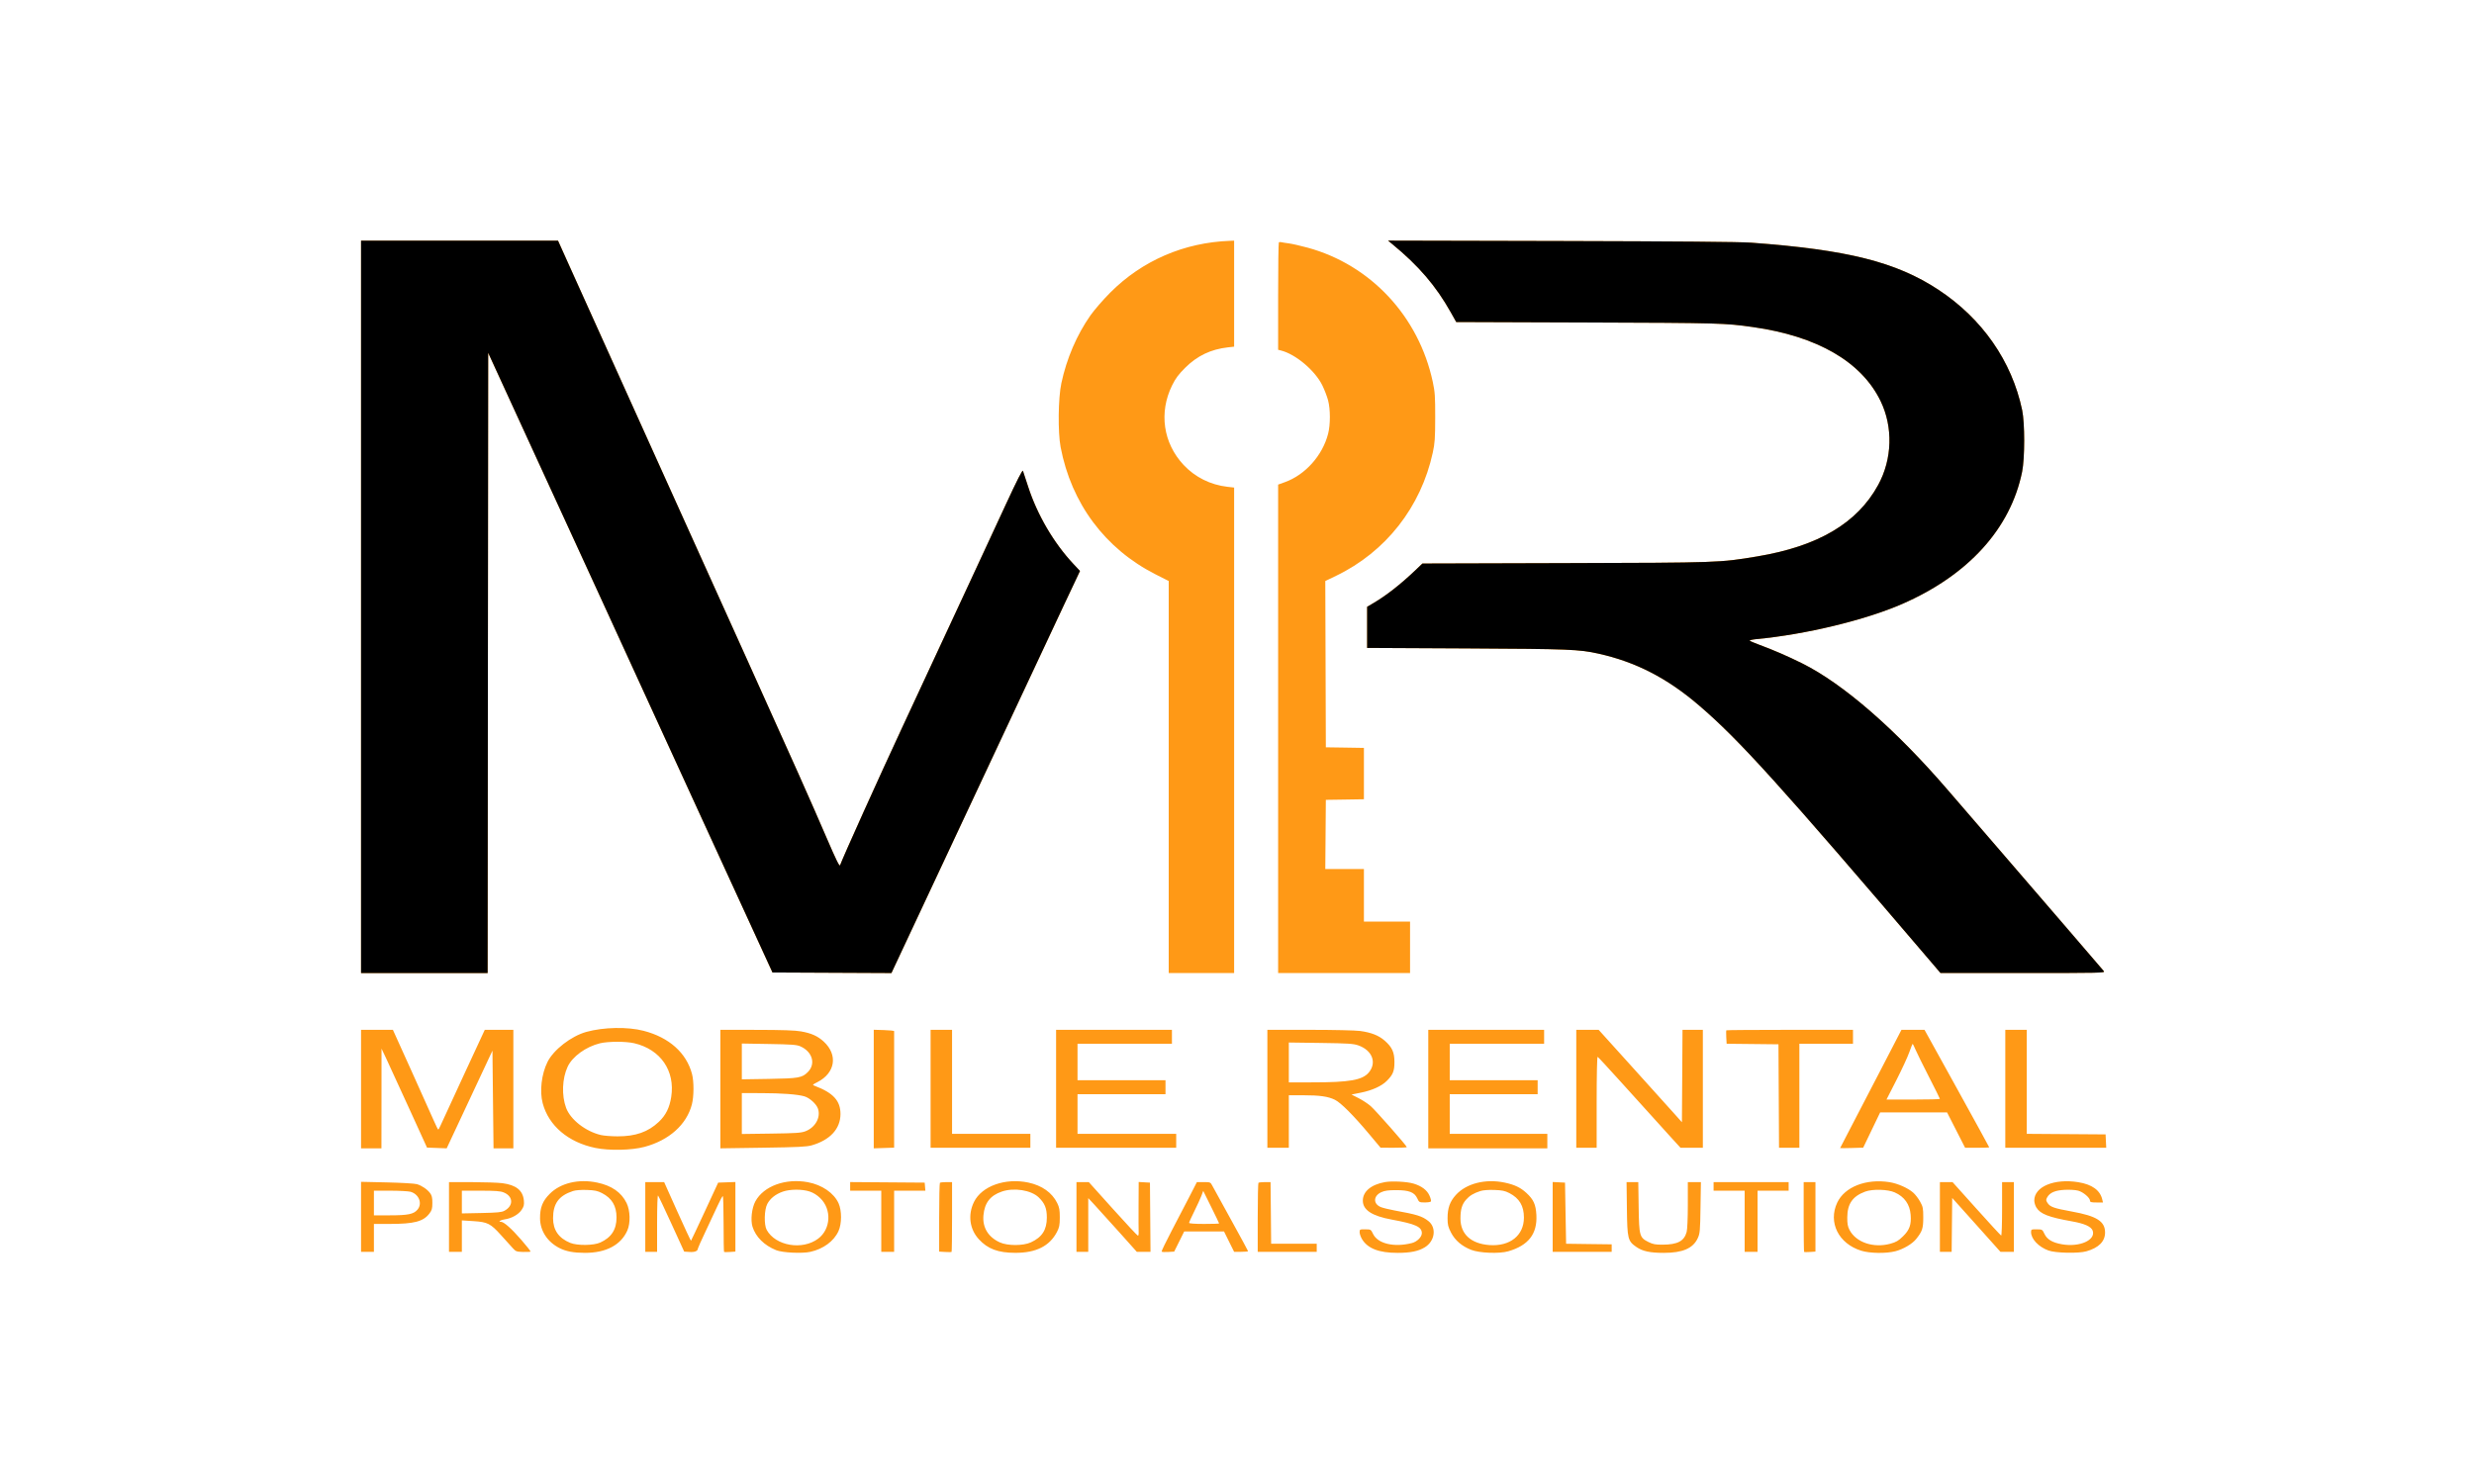
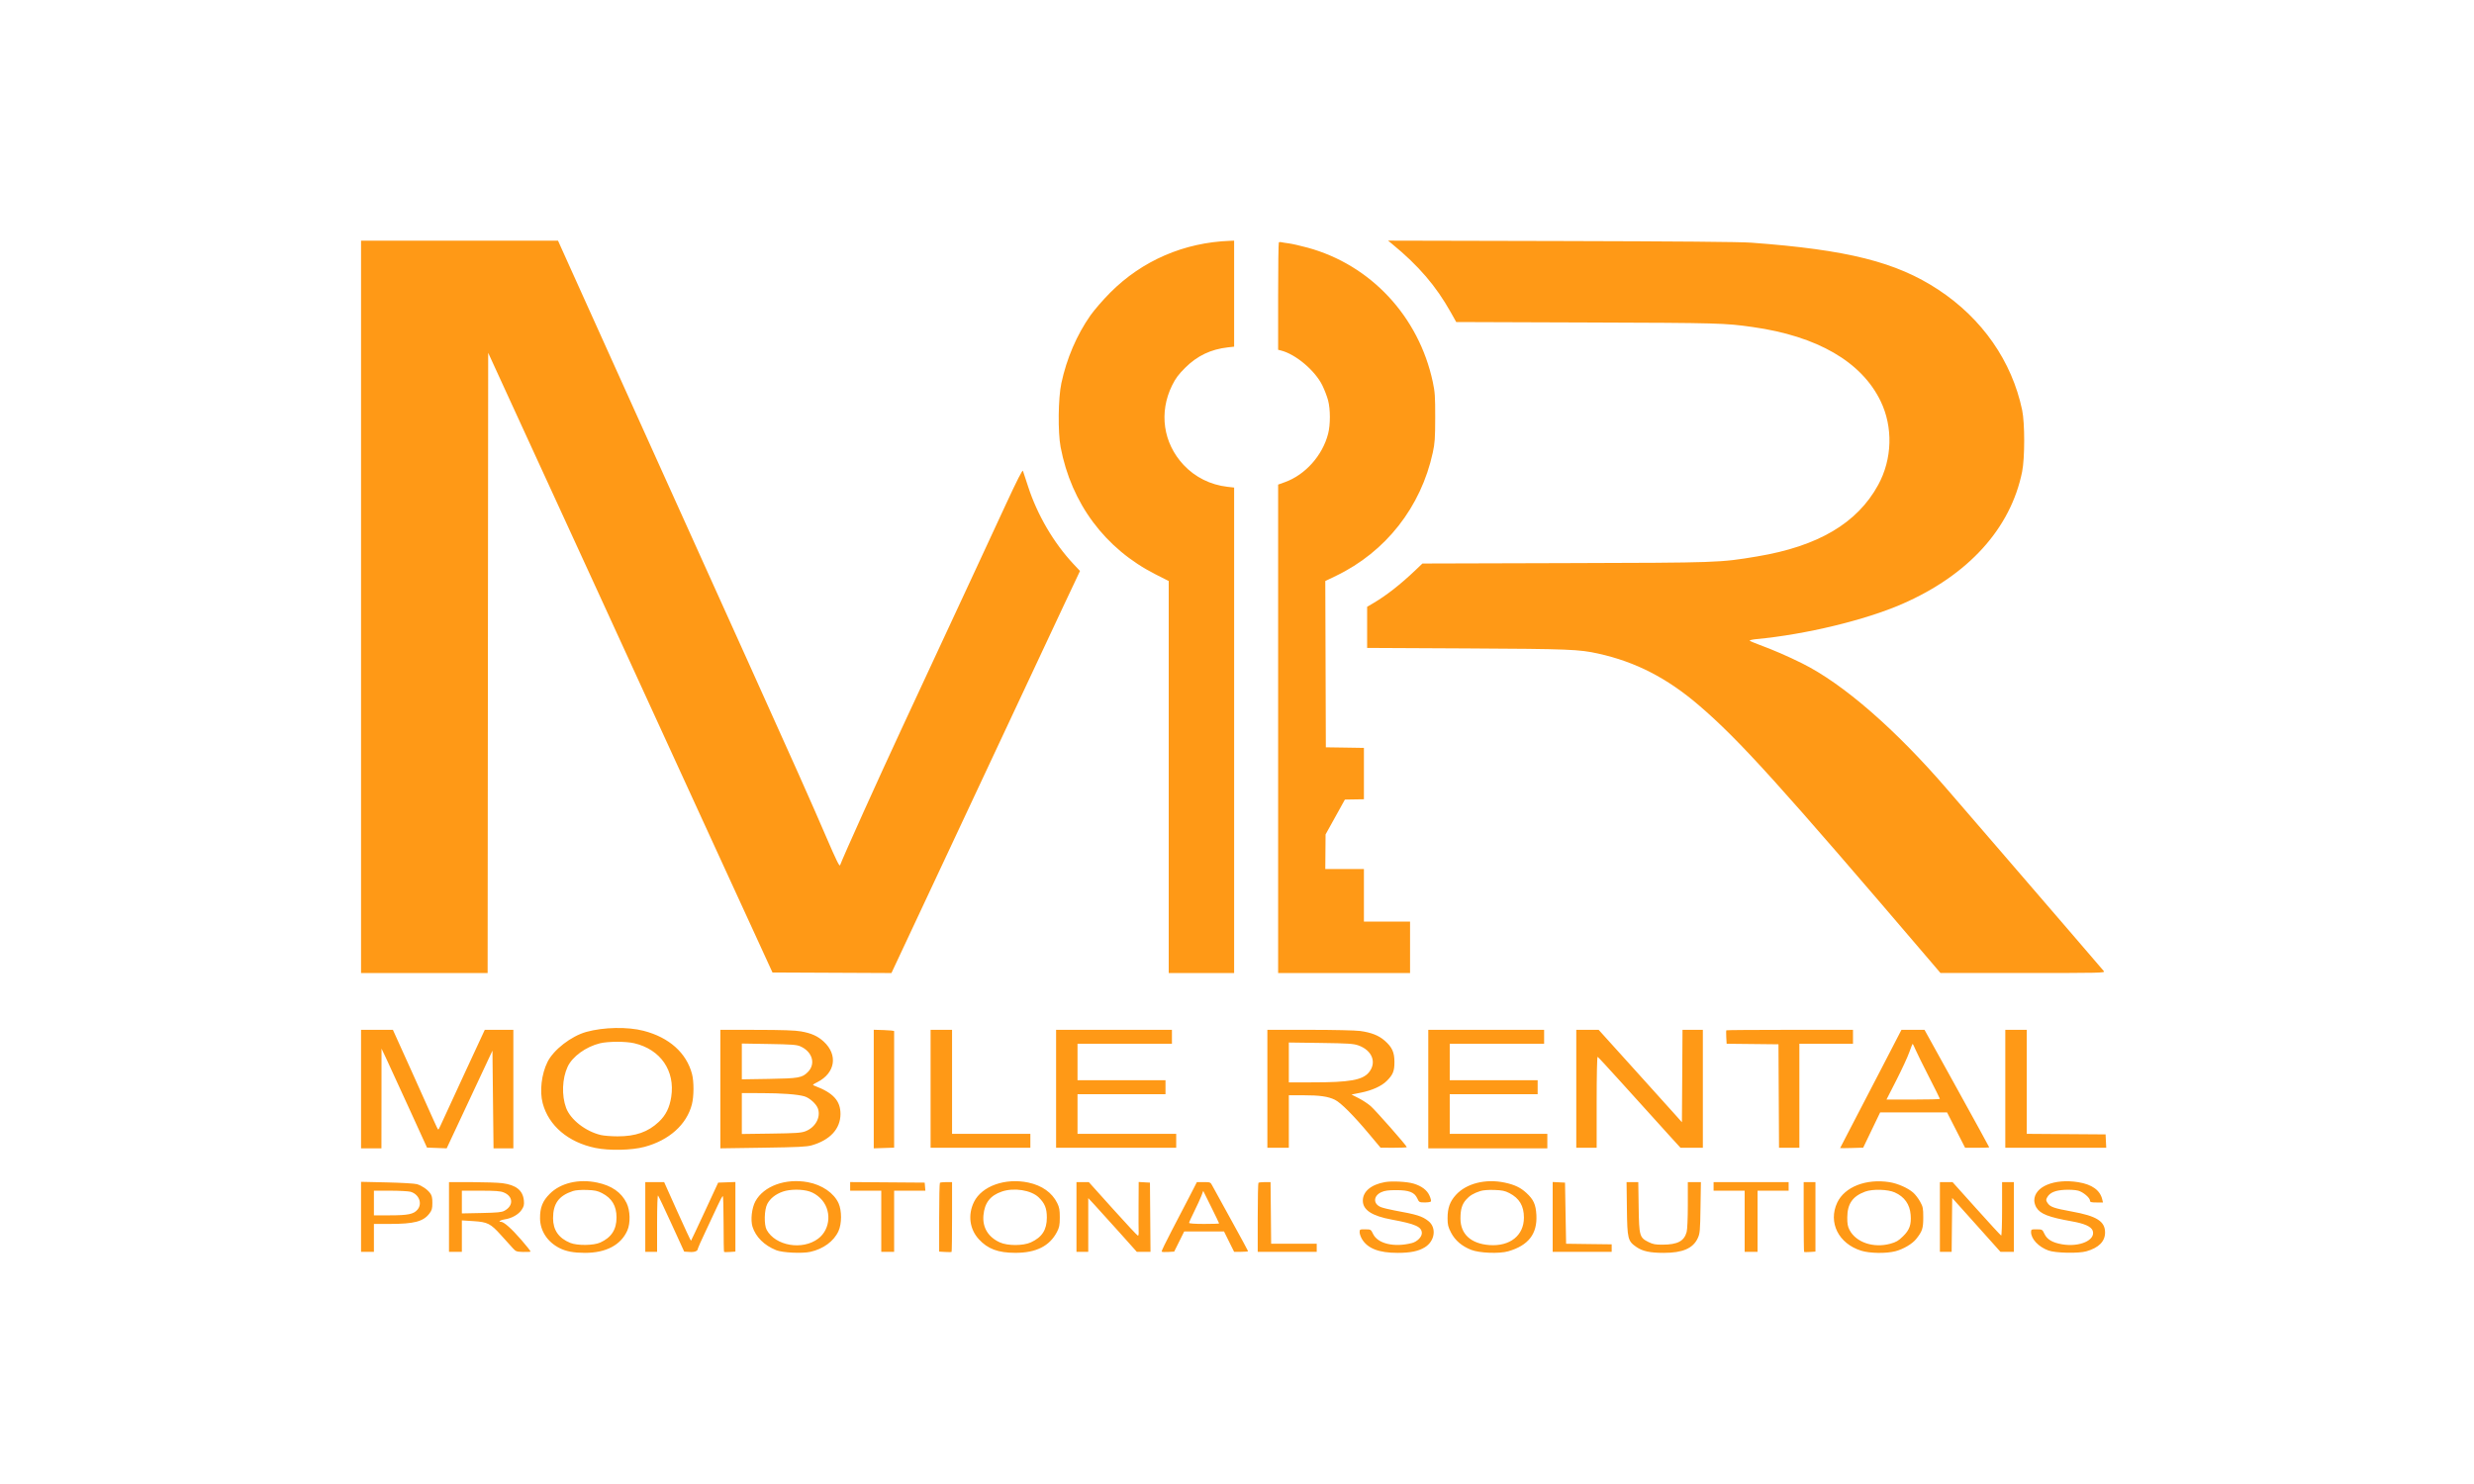
<svg xmlns="http://www.w3.org/2000/svg" width="80" height="48" viewBox="0 0 80 48" fill="none">
  <g id="Group 5221">
    <g id="Group 5196">
-       <path id="Mobile Rental Solutions Logo Diapositief (2) (1) 1 (Traced)" fill-rule="evenodd" clip-rule="evenodd" d="M18.368 8.504C18.705 9.252 20.509 13.252 21.204 14.79C21.423 15.276 21.748 15.994 21.924 16.385C22.731 18.174 23.119 19.032 24.179 21.38C25.628 24.589 26.219 25.914 26.73 27.102C27.037 27.815 27.146 28.038 27.165 27.986C27.266 27.709 28.403 25.187 29.182 23.513C29.431 22.979 29.892 21.988 30.206 21.31C30.521 20.633 31.054 19.486 31.391 18.761C31.728 18.036 32.241 16.931 32.53 16.305C32.893 15.521 33.063 15.187 33.078 15.23C33.091 15.264 33.166 15.494 33.246 15.74C33.542 16.653 34.073 17.56 34.709 18.24L34.923 18.468L34.748 18.84C34.651 19.044 34.51 19.345 34.433 19.507C34.207 19.986 33.497 21.501 31.097 26.626L28.826 31.473L26.903 31.464L24.979 31.455L24.351 30.085C24.006 29.332 23.257 27.701 22.688 26.461C21.274 23.38 20.887 22.534 20.693 22.108C20.602 21.908 20.43 21.533 20.312 21.276C20.193 21.018 20.021 20.643 19.93 20.443C19.839 20.243 19.671 19.876 19.557 19.628C19.443 19.38 18.91 18.217 18.371 17.044C17.833 15.871 17.342 14.802 17.28 14.668C17.218 14.535 16.857 13.747 16.477 12.918L15.786 11.411L15.777 21.442L15.768 31.472H13.722H11.675V19.628V7.784H14.86H18.044L18.368 8.504ZM39.907 9.498V11.213L39.708 11.235C39.154 11.297 38.715 11.507 38.327 11.893C38.107 12.112 38.015 12.236 37.901 12.466C37.469 13.343 37.612 14.331 38.273 15.038C38.645 15.435 39.142 15.683 39.694 15.746L39.907 15.77V23.621V31.472H38.85H37.792V25.133V18.793L37.367 18.578C35.734 17.749 34.642 16.284 34.296 14.46C34.205 13.976 34.217 12.88 34.32 12.397C34.489 11.601 34.818 10.833 35.26 10.203C35.383 10.027 35.672 9.694 35.901 9.464C36.934 8.428 38.288 7.843 39.777 7.789L39.907 7.784V9.498ZM56.625 7.849C59.738 8.077 61.315 8.473 62.677 9.369C64.098 10.305 65.056 11.681 65.389 13.264C65.477 13.685 65.477 14.819 65.388 15.258C65.016 17.096 63.648 18.604 61.506 19.537C60.309 20.058 58.391 20.521 56.805 20.671C56.665 20.685 56.564 20.708 56.579 20.723C56.595 20.739 56.735 20.798 56.891 20.856C57.327 21.016 57.814 21.227 58.272 21.455C59.602 22.116 61.295 23.588 62.99 25.559C63.351 25.979 63.688 26.369 63.738 26.426C63.789 26.483 64.28 27.053 64.83 27.692C65.38 28.331 66.315 29.416 66.907 30.103C67.499 30.79 68.005 31.379 68.031 31.412C68.076 31.469 67.939 31.472 65.412 31.471L62.746 31.47L62.507 31.189C57.556 25.387 56.242 23.932 54.943 22.819C53.907 21.93 52.891 21.408 51.679 21.14C51.06 21.003 50.741 20.99 47.425 20.973L44.208 20.957V20.292V19.627L44.408 19.509C44.834 19.258 45.284 18.905 45.77 18.443L45.996 18.227L50.608 18.214C55.619 18.2 55.597 18.201 56.824 17.997C58.792 17.668 60.055 16.923 60.731 15.689C61.19 14.852 61.22 13.814 60.81 12.97C60.193 11.7 58.763 10.872 56.677 10.578C55.77 10.45 55.62 10.445 51.345 10.431L47.089 10.416L46.91 10.097C46.432 9.246 45.873 8.595 45.022 7.896L44.885 7.783L50.486 7.796C54.199 7.805 56.268 7.822 56.625 7.849ZM41.676 7.872C41.781 7.886 42.056 7.948 42.286 8.011C44.324 8.568 45.877 10.235 46.33 12.349C46.401 12.682 46.41 12.817 46.409 13.507C46.408 14.177 46.397 14.336 46.331 14.639C45.949 16.4 44.81 17.851 43.204 18.625L42.855 18.793L42.864 21.482L42.873 24.172L43.489 24.181L44.104 24.191V25.021V25.852L43.489 25.862L42.873 25.871L42.864 26.99L42.855 28.108H43.479H44.104V28.958V29.808H44.85H45.596V30.64V31.472H43.462H41.33V23.573V15.674L41.547 15.596C42.207 15.359 42.767 14.732 42.947 14.027C43.022 13.733 43.022 13.242 42.946 12.952C42.914 12.828 42.83 12.609 42.76 12.466C42.525 11.986 41.897 11.456 41.422 11.337L41.33 11.314V9.589C41.33 8.641 41.34 7.854 41.353 7.841C41.366 7.828 41.401 7.825 41.431 7.833C41.461 7.841 41.571 7.859 41.676 7.872Z" fill="#FF9916" />
-       <path id="Mobile Rental Solutions Logo Diapositief (2) (1) 1 (Traced)_2" fill-rule="evenodd" clip-rule="evenodd" d="M18.368 8.504C18.705 9.252 20.509 13.252 21.204 14.79C21.423 15.276 21.748 15.994 21.924 16.385C22.731 18.174 23.119 19.032 24.179 21.38C25.628 24.589 26.219 25.914 26.73 27.102C27.037 27.815 27.146 28.038 27.165 27.986C27.266 27.709 28.403 25.187 29.182 23.513C29.431 22.979 29.892 21.988 30.206 21.31C30.521 20.633 31.054 19.486 31.391 18.761C31.728 18.036 32.241 16.931 32.53 16.305C32.893 15.521 33.063 15.187 33.078 15.23C33.091 15.264 33.166 15.494 33.246 15.74C33.542 16.653 34.073 17.56 34.709 18.24L34.923 18.468L34.748 18.84C34.651 19.044 34.51 19.345 34.433 19.507C34.207 19.986 33.497 21.501 31.097 26.626L28.826 31.473L26.903 31.464L24.979 31.455L24.351 30.085C24.006 29.332 23.257 27.701 22.688 26.461C21.274 23.38 20.887 22.534 20.693 22.108C20.602 21.908 20.43 21.533 20.312 21.276C20.193 21.018 20.021 20.643 19.93 20.443C19.839 20.243 19.671 19.876 19.557 19.628C19.443 19.38 18.91 18.217 18.371 17.044C17.833 15.871 17.342 14.802 17.28 14.668C17.218 14.535 16.857 13.747 16.477 12.918L15.786 11.411L15.777 21.442L15.768 31.472H13.722H11.675V19.628V7.784H14.86H18.044L18.368 8.504ZM56.625 7.849C59.738 8.077 61.315 8.473 62.677 9.369C64.098 10.305 65.056 11.681 65.389 13.264C65.477 13.685 65.477 14.819 65.388 15.258C65.016 17.096 63.648 18.604 61.506 19.537C60.309 20.058 58.391 20.521 56.805 20.671C56.665 20.685 56.564 20.708 56.579 20.723C56.595 20.739 56.735 20.798 56.891 20.856C57.327 21.016 57.814 21.227 58.272 21.455C59.602 22.116 61.295 23.588 62.99 25.559C63.351 25.979 63.688 26.369 63.738 26.426C63.789 26.483 64.28 27.053 64.83 27.692C65.38 28.331 66.315 29.416 66.907 30.103C67.499 30.79 68.005 31.379 68.031 31.412C68.076 31.469 67.939 31.472 65.412 31.471L62.746 31.47L62.507 31.189C57.556 25.387 56.242 23.932 54.943 22.819C53.907 21.93 52.891 21.408 51.679 21.14C51.06 21.003 50.741 20.99 47.425 20.973L44.208 20.957V20.292V19.627L44.408 19.509C44.834 19.258 45.284 18.905 45.77 18.443L45.996 18.227L50.608 18.214C55.619 18.2 55.597 18.201 56.824 17.997C58.792 17.668 60.055 16.923 60.731 15.689C61.19 14.852 61.22 13.814 60.81 12.97C60.193 11.7 58.763 10.872 56.677 10.578C55.77 10.45 55.62 10.445 51.345 10.431L47.089 10.416L46.91 10.097C46.432 9.246 45.873 8.595 45.022 7.896L44.885 7.783L50.486 7.796C54.199 7.805 56.268 7.822 56.625 7.849Z" fill="black" />
+       <path id="Mobile Rental Solutions Logo Diapositief (2) (1) 1 (Traced)" fill-rule="evenodd" clip-rule="evenodd" d="M18.368 8.504C18.705 9.252 20.509 13.252 21.204 14.79C21.423 15.276 21.748 15.994 21.924 16.385C22.731 18.174 23.119 19.032 24.179 21.38C25.628 24.589 26.219 25.914 26.73 27.102C27.037 27.815 27.146 28.038 27.165 27.986C27.266 27.709 28.403 25.187 29.182 23.513C29.431 22.979 29.892 21.988 30.206 21.31C30.521 20.633 31.054 19.486 31.391 18.761C31.728 18.036 32.241 16.931 32.53 16.305C32.893 15.521 33.063 15.187 33.078 15.23C33.091 15.264 33.166 15.494 33.246 15.74C33.542 16.653 34.073 17.56 34.709 18.24L34.923 18.468L34.748 18.84C34.651 19.044 34.51 19.345 34.433 19.507C34.207 19.986 33.497 21.501 31.097 26.626L28.826 31.473L26.903 31.464L24.979 31.455L24.351 30.085C24.006 29.332 23.257 27.701 22.688 26.461C21.274 23.38 20.887 22.534 20.693 22.108C20.602 21.908 20.43 21.533 20.312 21.276C20.193 21.018 20.021 20.643 19.93 20.443C19.839 20.243 19.671 19.876 19.557 19.628C19.443 19.38 18.91 18.217 18.371 17.044C17.833 15.871 17.342 14.802 17.28 14.668C17.218 14.535 16.857 13.747 16.477 12.918L15.786 11.411L15.777 21.442L15.768 31.472H13.722H11.675V19.628V7.784H14.86H18.044L18.368 8.504ZM39.907 9.498V11.213L39.708 11.235C39.154 11.297 38.715 11.507 38.327 11.893C38.107 12.112 38.015 12.236 37.901 12.466C37.469 13.343 37.612 14.331 38.273 15.038C38.645 15.435 39.142 15.683 39.694 15.746L39.907 15.77V23.621V31.472H38.85H37.792V25.133V18.793L37.367 18.578C35.734 17.749 34.642 16.284 34.296 14.46C34.205 13.976 34.217 12.88 34.32 12.397C34.489 11.601 34.818 10.833 35.26 10.203C35.383 10.027 35.672 9.694 35.901 9.464C36.934 8.428 38.288 7.843 39.777 7.789L39.907 7.784V9.498ZM56.625 7.849C59.738 8.077 61.315 8.473 62.677 9.369C64.098 10.305 65.056 11.681 65.389 13.264C65.477 13.685 65.477 14.819 65.388 15.258C65.016 17.096 63.648 18.604 61.506 19.537C60.309 20.058 58.391 20.521 56.805 20.671C56.665 20.685 56.564 20.708 56.579 20.723C56.595 20.739 56.735 20.798 56.891 20.856C57.327 21.016 57.814 21.227 58.272 21.455C59.602 22.116 61.295 23.588 62.99 25.559C63.351 25.979 63.688 26.369 63.738 26.426C63.789 26.483 64.28 27.053 64.83 27.692C65.38 28.331 66.315 29.416 66.907 30.103C67.499 30.79 68.005 31.379 68.031 31.412C68.076 31.469 67.939 31.472 65.412 31.471L62.746 31.47L62.507 31.189C57.556 25.387 56.242 23.932 54.943 22.819C53.907 21.93 52.891 21.408 51.679 21.14C51.06 21.003 50.741 20.99 47.425 20.973L44.208 20.957V20.292V19.627L44.408 19.509C44.834 19.258 45.284 18.905 45.77 18.443L45.996 18.227L50.608 18.214C55.619 18.2 55.597 18.201 56.824 17.997C58.792 17.668 60.055 16.923 60.731 15.689C61.19 14.852 61.22 13.814 60.81 12.97C60.193 11.7 58.763 10.872 56.677 10.578C55.77 10.45 55.62 10.445 51.345 10.431L47.089 10.416L46.91 10.097C46.432 9.246 45.873 8.595 45.022 7.896L44.885 7.783L50.486 7.796C54.199 7.805 56.268 7.822 56.625 7.849ZM41.676 7.872C41.781 7.886 42.056 7.948 42.286 8.011C44.324 8.568 45.877 10.235 46.33 12.349C46.401 12.682 46.41 12.817 46.409 13.507C46.408 14.177 46.397 14.336 46.331 14.639C45.949 16.4 44.81 17.851 43.204 18.625L42.855 18.793L42.864 21.482L42.873 24.172L43.489 24.181L44.104 24.191V25.021V25.852L43.489 25.862L42.864 26.99L42.855 28.108H43.479H44.104V28.958V29.808H44.85H45.596V30.64V31.472H43.462H41.33V23.573V15.674L41.547 15.596C42.207 15.359 42.767 14.732 42.947 14.027C43.022 13.733 43.022 13.242 42.946 12.952C42.914 12.828 42.83 12.609 42.76 12.466C42.525 11.986 41.897 11.456 41.422 11.337L41.33 11.314V9.589C41.33 8.641 41.34 7.854 41.353 7.841C41.366 7.828 41.401 7.825 41.431 7.833C41.461 7.841 41.571 7.859 41.676 7.872Z" fill="#FF9916" />
      <path id="Mobile Rental Solutions Logo Diapositief (2) (1) 1 (Traced)_3" fill-rule="evenodd" clip-rule="evenodd" d="M20.814 33.342C21.638 33.556 22.195 34.053 22.377 34.737C22.442 34.982 22.44 35.464 22.373 35.722C22.203 36.376 21.636 36.883 20.839 37.096C20.426 37.207 19.701 37.222 19.253 37.13C18.376 36.949 17.744 36.414 17.549 35.686C17.445 35.297 17.509 34.743 17.703 34.351C17.898 33.956 18.468 33.514 18.959 33.377C19.517 33.222 20.299 33.207 20.814 33.342ZM13.305 34.637C13.635 35.366 13.961 36.092 14.029 36.25C14.097 36.407 14.161 36.535 14.171 36.535C14.181 36.535 14.214 36.477 14.245 36.405C14.275 36.334 14.609 35.608 14.988 34.793L15.676 33.31H16.138H16.6L16.6 35.226L16.6 37.143H16.279H15.959L15.941 35.563L15.924 33.983L15.184 35.563L14.444 37.143L14.126 37.131L13.808 37.119L13.22 35.83C12.897 35.121 12.566 34.401 12.485 34.229L12.337 33.917L12.336 35.53L12.334 37.143H12.005H11.675V35.226V33.31H12.19H12.705L13.305 34.637ZM25.899 33.36C26.239 33.42 26.441 33.511 26.637 33.691C27.102 34.12 27.011 34.705 26.433 35.001C26.264 35.087 26.262 35.09 26.346 35.122C26.946 35.349 27.179 35.605 27.178 36.035C27.176 36.511 26.843 36.874 26.251 37.045C26.086 37.093 25.813 37.106 24.673 37.123L23.294 37.143L23.294 35.226L23.294 33.31L24.465 33.311C25.293 33.312 25.712 33.326 25.899 33.36ZM28.913 33.353C28.913 33.368 28.913 34.221 28.913 35.25V37.121L28.583 37.132L28.254 37.143L28.254 35.225L28.254 33.308L28.583 33.318C28.765 33.323 28.913 33.339 28.913 33.353ZM30.786 34.992V36.674H32.052H33.318V36.9V37.125H31.705H30.092V35.218V33.31H30.439H30.786V34.992ZM37.896 33.536V33.761H36.37H34.843V34.351V34.94H36.266H37.688V35.166V35.391H36.266H34.843V36.033V36.674H36.439H38.034V36.9V37.125H36.092H34.15V35.218V33.31H36.023H37.896V33.536ZM43.986 33.347C44.347 33.398 44.585 33.492 44.778 33.662C45.017 33.872 45.091 34.036 45.091 34.351C45.091 34.645 45.044 34.761 44.844 34.961C44.675 35.13 44.372 35.268 44.005 35.342L43.702 35.403L43.929 35.518C44.054 35.581 44.23 35.696 44.32 35.774C44.479 35.911 45.491 37.061 45.491 37.104C45.491 37.116 45.3 37.124 45.066 37.124L44.642 37.122L44.277 36.686C43.77 36.08 43.355 35.663 43.163 35.571C42.942 35.464 42.675 35.426 42.136 35.426L41.676 35.426V36.276V37.125H41.329H40.982V35.218V33.31H42.35C43.137 33.31 43.831 33.326 43.986 33.347ZM49.931 33.536V33.761H48.405H46.879V34.351V34.94H48.3H49.722V35.166V35.391H48.3H46.879V36.033V36.674H48.457H50.035V36.908V37.143H48.11H46.185V35.226V33.31H48.058H49.931V33.536ZM52.781 34.513C53.378 35.174 53.984 35.847 54.127 36.007L54.387 36.298L54.397 34.804L54.406 33.31H54.735H55.064V35.218V37.125H54.703H54.342L54.001 36.751C53.626 36.34 53.441 36.135 52.395 34.975C52.008 34.546 51.678 34.189 51.661 34.183C51.643 34.176 51.63 34.81 51.63 35.648V37.125H51.301H50.971V35.218V33.31H51.333H51.695L52.781 34.513ZM59.919 33.536V33.761H59.052H58.185V35.443V37.125H57.856H57.527L57.518 35.452L57.509 33.778L56.671 33.769L55.833 33.76L55.821 33.549C55.815 33.434 55.816 33.332 55.824 33.325C55.832 33.317 56.757 33.31 57.879 33.31H59.919V33.536ZM63.278 35.202C63.853 36.243 64.324 37.101 64.324 37.11C64.324 37.118 64.148 37.125 63.934 37.125L63.544 37.124L63.253 36.553L62.961 35.981H61.879H60.797L60.523 36.551L60.249 37.121L59.876 37.132C59.671 37.138 59.503 37.139 59.503 37.134C59.503 37.13 59.665 36.818 59.862 36.441C60.06 36.064 60.506 35.205 60.853 34.533L61.486 33.31H61.859H62.232L63.278 35.202ZM65.538 34.992V36.674L66.813 36.683L68.087 36.692L68.097 36.908L68.108 37.125H66.476H64.844V35.218V33.31H65.191H65.538V34.992ZM19.402 33.745C18.947 33.856 18.511 34.171 18.356 34.502C18.177 34.884 18.157 35.434 18.306 35.835C18.448 36.215 18.932 36.593 19.428 36.712C19.523 36.735 19.764 36.754 19.965 36.755C20.552 36.756 20.956 36.615 21.305 36.285C21.53 36.072 21.651 35.828 21.705 35.48C21.836 34.635 21.361 33.944 20.511 33.744C20.242 33.68 19.667 33.681 19.402 33.745ZM41.676 34.365V35.01L42.448 35.009C43.635 35.009 44.054 34.935 44.26 34.692C44.529 34.372 44.374 33.97 43.92 33.812C43.766 33.758 43.591 33.746 42.708 33.734L41.676 33.72V34.365ZM23.988 34.332V34.911L24.863 34.897C25.827 34.881 25.937 34.862 26.122 34.676C26.387 34.411 26.27 34.014 25.878 33.843C25.762 33.792 25.597 33.78 24.863 33.768L23.988 33.753V34.332ZM61.741 34.03C61.69 34.178 61.502 34.584 61.325 34.932L61.002 35.565H61.865C62.34 35.565 62.729 35.555 62.729 35.543C62.729 35.531 62.568 35.207 62.371 34.823C62.175 34.439 61.979 34.043 61.937 33.943C61.894 33.843 61.854 33.761 61.848 33.761C61.841 33.761 61.793 33.882 61.741 34.03ZM23.988 36.018V36.679L24.933 36.666C25.731 36.655 25.903 36.644 26.041 36.592C26.362 36.471 26.545 36.145 26.451 35.862C26.401 35.71 26.182 35.511 26.011 35.461C25.787 35.396 25.283 35.358 24.621 35.357L23.988 35.356V36.018ZM19.313 38.251C19.782 38.35 20.093 38.567 20.262 38.913C20.38 39.155 20.391 39.563 20.286 39.8C20.078 40.271 19.596 40.525 18.912 40.524C18.55 40.523 18.304 40.477 18.092 40.369C17.7 40.17 17.466 39.812 17.463 39.405C17.46 39.059 17.545 38.846 17.777 38.614C18.128 38.262 18.714 38.124 19.313 38.251ZM26.122 38.238C26.582 38.323 26.968 38.589 27.117 38.922C27.223 39.16 27.222 39.578 27.115 39.817C26.968 40.144 26.625 40.398 26.203 40.491C25.933 40.55 25.302 40.519 25.098 40.437C24.713 40.282 24.437 40.009 24.333 39.678C24.265 39.461 24.31 39.071 24.426 38.857C24.695 38.362 25.4 38.105 26.122 38.238ZM33.253 38.25C33.695 38.344 34.021 38.576 34.187 38.914C34.256 39.055 34.27 39.137 34.27 39.38C34.269 39.629 34.254 39.701 34.178 39.848C33.939 40.305 33.503 40.524 32.832 40.523C32.273 40.522 31.939 40.397 31.65 40.081C31.352 39.755 31.292 39.291 31.495 38.877C31.747 38.363 32.506 38.092 33.253 38.25ZM45.711 38.284C45.969 38.361 46.147 38.495 46.224 38.672C46.262 38.756 46.283 38.841 46.271 38.86C46.26 38.879 46.169 38.894 46.07 38.893C45.895 38.892 45.888 38.888 45.829 38.76C45.738 38.563 45.563 38.495 45.144 38.495C44.895 38.495 44.777 38.511 44.669 38.56C44.404 38.68 44.396 38.941 44.655 39.045C44.724 39.072 44.921 39.12 45.093 39.152C45.816 39.283 45.984 39.335 46.185 39.492C46.46 39.705 46.403 40.143 46.073 40.344C45.866 40.471 45.606 40.524 45.194 40.524C44.592 40.524 44.227 40.384 44.043 40.081C44.001 40.01 43.965 39.909 43.965 39.857C43.965 39.764 43.971 39.761 44.147 39.763C44.327 39.764 44.33 39.766 44.399 39.91C44.55 40.228 45.083 40.354 45.657 40.206C45.822 40.164 45.977 40.01 45.977 39.888C45.977 39.681 45.775 39.59 45.006 39.448C44.365 39.331 44.069 39.137 44.069 38.835C44.069 38.539 44.334 38.316 44.784 38.235C45.008 38.194 45.501 38.22 45.711 38.284ZM48.655 38.251C48.976 38.319 49.169 38.411 49.359 38.586C49.59 38.799 49.662 38.959 49.681 39.298C49.714 39.909 49.425 40.283 48.772 40.473C48.484 40.556 47.839 40.532 47.572 40.426C47.27 40.307 47.052 40.121 46.922 39.87C46.825 39.682 46.809 39.616 46.809 39.4C46.809 39.074 46.883 38.866 47.075 38.653C47.412 38.278 48.035 38.12 48.655 38.251ZM61.099 38.237C61.364 38.279 61.695 38.425 61.865 38.575C61.932 38.633 62.033 38.764 62.089 38.866C62.182 39.034 62.191 39.08 62.191 39.38C62.191 39.733 62.161 39.824 61.964 40.073C61.838 40.233 61.548 40.404 61.291 40.471C60.99 40.549 60.466 40.541 60.187 40.455C59.452 40.227 59.108 39.54 59.409 38.899C59.649 38.389 60.343 38.117 61.099 38.237ZM67.203 38.238C67.65 38.31 67.91 38.498 67.98 38.799L68.002 38.894H67.793C67.625 38.894 67.584 38.883 67.584 38.839C67.584 38.744 67.364 38.556 67.201 38.512C67.114 38.488 66.925 38.477 66.766 38.485C66.456 38.501 66.285 38.574 66.199 38.727C66.154 38.807 66.156 38.827 66.21 38.91C66.295 39.039 66.414 39.081 66.995 39.187C67.799 39.332 68.07 39.503 68.07 39.865C68.07 40.154 67.866 40.359 67.468 40.473C67.21 40.547 66.467 40.531 66.238 40.447C65.918 40.33 65.677 40.073 65.677 39.852C65.677 39.766 65.685 39.761 65.859 39.763C66.038 39.764 66.042 39.766 66.11 39.91C66.196 40.091 66.368 40.193 66.68 40.247C67.246 40.345 67.774 40.111 67.67 39.807C67.624 39.674 67.406 39.576 66.995 39.504C66.243 39.37 65.976 39.266 65.848 39.056C65.811 38.996 65.781 38.895 65.781 38.832C65.78 38.382 66.427 38.112 67.203 38.238ZM13.483 38.302C13.644 38.351 13.817 38.469 13.909 38.593C13.965 38.669 13.982 38.742 13.981 38.909C13.981 39.093 13.966 39.146 13.884 39.253C13.688 39.51 13.39 39.588 12.605 39.588H12.091V40.039V40.49H11.883H11.675V39.358V38.226L12.516 38.245C12.979 38.255 13.414 38.281 13.483 38.302ZM16.244 38.27C16.69 38.328 16.908 38.503 16.94 38.83C16.953 38.97 16.941 39.022 16.867 39.133C16.768 39.283 16.541 39.41 16.321 39.44C16.189 39.458 16.091 39.518 16.194 39.518C16.291 39.518 16.532 39.73 16.849 40.094C17.027 40.298 17.165 40.473 17.155 40.483C17.146 40.492 17.036 40.498 16.912 40.494C16.705 40.488 16.678 40.478 16.583 40.373C16.526 40.31 16.357 40.123 16.207 39.957C15.86 39.572 15.772 39.528 15.304 39.497L14.935 39.474V39.982V40.49H14.727H14.519V39.362V38.235L15.256 38.236C15.662 38.237 16.106 38.252 16.244 38.27ZM21.904 39.19C22.14 39.715 22.338 40.139 22.344 40.133C22.351 40.126 22.552 39.7 22.79 39.187L23.223 38.252L23.502 38.242L23.78 38.232V39.358V40.483L23.603 40.495C23.506 40.502 23.421 40.5 23.413 40.492C23.405 40.484 23.398 40.075 23.398 39.582C23.398 39.089 23.387 38.687 23.372 38.687C23.358 38.688 23.284 38.825 23.208 38.991C23.132 39.157 22.957 39.532 22.818 39.825C22.679 40.117 22.566 40.37 22.566 40.386C22.566 40.465 22.465 40.506 22.299 40.495L22.124 40.483L21.717 39.593C21.494 39.104 21.296 38.688 21.279 38.67C21.261 38.651 21.248 39.012 21.248 39.563V40.49H21.057H20.866V39.362V38.235H21.171H21.476L21.904 39.19ZM29.912 38.383L29.923 38.513H29.418H28.913V39.501V40.49H28.705H28.497V39.501V38.513H27.994H27.491V38.373V38.234L28.696 38.243L29.901 38.252L29.912 38.383ZM30.786 39.357C30.786 39.973 30.779 40.484 30.771 40.492C30.763 40.5 30.67 40.502 30.563 40.495L30.369 40.483V39.382C30.369 38.777 30.38 38.271 30.393 38.258C30.405 38.246 30.499 38.235 30.601 38.235H30.786V39.357ZM35.987 39.102C36.416 39.579 36.78 39.969 36.797 39.969C36.813 39.969 36.823 39.919 36.82 39.857C36.816 39.795 36.815 39.404 36.817 38.988L36.821 38.231L37.003 38.242L37.185 38.252L37.194 39.371L37.203 40.49H36.981H36.76L36.178 39.839C35.857 39.482 35.504 39.091 35.393 38.971L35.19 38.753V39.621V40.49H35H34.809V39.362V38.235L35.008 38.235L35.208 38.235L35.987 39.102ZM39.2 38.348C39.231 38.41 39.505 38.908 39.808 39.454C40.11 40.001 40.358 40.458 40.358 40.469C40.358 40.48 40.257 40.49 40.133 40.49H39.907L39.743 40.16L39.58 39.831H38.936H38.293L38.131 40.157L37.969 40.483L37.773 40.495C37.665 40.502 37.57 40.496 37.562 40.483C37.554 40.47 37.701 40.165 37.889 39.806C38.077 39.448 38.337 38.947 38.467 38.695L38.703 38.235H38.922C39.136 38.235 39.144 38.239 39.2 38.348ZM41.095 39.232L41.104 40.229H41.841H42.578V40.359L42.578 40.49H41.624H40.67V39.386C40.67 38.778 40.681 38.271 40.693 38.258C40.706 38.246 40.8 38.235 40.901 38.235H41.085L41.095 39.232ZM50.624 39.241L50.642 40.229L51.379 40.239L52.116 40.248V40.369V40.49H51.162H50.208V39.361V38.232L50.407 38.242L50.607 38.252L50.624 39.241ZM52.988 39.041C53.002 39.981 53.016 40.029 53.311 40.176C53.451 40.245 53.532 40.26 53.761 40.259C54.248 40.256 54.459 40.145 54.54 39.848C54.562 39.769 54.578 39.394 54.578 38.972L54.578 38.235H54.789H55.001L54.988 39.059C54.977 39.812 54.969 39.896 54.901 40.045C54.749 40.378 54.412 40.524 53.799 40.524C53.356 40.524 53.113 40.472 52.912 40.332C52.638 40.142 52.62 40.071 52.608 39.094L52.597 38.235H52.786H52.976L52.988 39.041ZM57.838 38.374V38.513H57.336H56.833V39.501V40.49H56.624H56.416V39.501V38.513H55.913H55.411V38.374V38.235H56.624H57.838V38.374ZM58.705 39.359V40.483L58.529 40.495C58.432 40.502 58.346 40.5 58.338 40.492C58.33 40.484 58.324 39.973 58.324 39.357V38.235H58.515H58.705V39.359ZM63.909 39.094C64.332 39.566 64.693 39.957 64.71 39.964C64.727 39.97 64.74 39.595 64.74 39.105V38.235H64.931H65.122V39.362V40.49H64.904H64.687L64.375 40.141C64.204 39.949 64.017 39.74 63.96 39.677C63.903 39.614 63.692 39.379 63.492 39.155L63.127 38.748L63.118 39.619L63.109 40.49H62.919H62.729V39.362V38.235H62.934H63.138L63.909 39.094ZM18.525 38.525C18.07 38.675 17.884 38.93 17.884 39.402C17.884 39.786 18.066 40.048 18.44 40.201C18.666 40.293 19.197 40.288 19.41 40.19C19.77 40.026 19.936 39.77 19.936 39.38C19.936 39.005 19.788 38.757 19.466 38.591C19.32 38.516 19.232 38.498 18.976 38.489C18.782 38.483 18.611 38.496 18.525 38.525ZM25.317 38.542C25.081 38.624 24.907 38.761 24.812 38.94C24.712 39.126 24.701 39.613 24.791 39.779C25.075 40.299 25.947 40.448 26.457 40.064C26.867 39.755 26.9 39.118 26.525 38.755C26.418 38.651 26.3 38.578 26.177 38.538C25.936 38.46 25.55 38.462 25.317 38.542ZM32.393 38.542C32.019 38.671 31.837 38.907 31.801 39.31C31.765 39.701 31.953 40.012 32.329 40.184C32.579 40.299 33.085 40.299 33.335 40.184C33.698 40.017 33.851 39.778 33.851 39.38C33.851 39.084 33.784 38.918 33.587 38.729C33.342 38.493 32.786 38.406 32.393 38.542ZM47.867 38.525C47.646 38.597 47.521 38.674 47.406 38.805C47.275 38.954 47.226 39.119 47.226 39.412C47.225 39.917 47.565 40.228 48.163 40.272C48.828 40.319 49.278 39.961 49.278 39.383C49.278 39.005 49.131 38.758 48.808 38.591C48.662 38.516 48.574 38.498 48.318 38.489C48.124 38.483 47.953 38.496 47.867 38.525ZM60.312 38.543C59.905 38.694 59.736 38.938 59.734 39.38C59.732 39.581 59.749 39.672 59.807 39.783C60.017 40.185 60.58 40.376 61.123 40.229C61.313 40.177 61.386 40.135 61.535 39.99C61.748 39.783 61.809 39.611 61.783 39.291C61.757 38.955 61.583 38.709 61.272 38.57C61.044 38.467 60.553 38.454 60.312 38.543ZM12.091 38.911V39.31H12.596C13.195 39.31 13.376 39.273 13.5 39.126C13.667 38.927 13.548 38.624 13.273 38.547C13.205 38.529 12.911 38.513 12.62 38.513L12.091 38.513V38.911ZM14.935 38.88V39.248L15.569 39.235C16.084 39.224 16.222 39.211 16.312 39.162C16.612 39 16.599 38.693 16.285 38.568C16.178 38.525 16.014 38.513 15.542 38.513H14.935V38.88ZM38.848 38.681C38.814 38.769 38.711 38.994 38.619 39.18C38.526 39.365 38.451 39.533 38.451 39.553C38.451 39.575 38.63 39.588 38.936 39.588C39.203 39.588 39.422 39.581 39.422 39.572C39.422 39.563 39.306 39.323 39.165 39.038L38.908 38.519L38.848 38.681Z" fill="#FF9916" />
    </g>
  </g>
</svg>